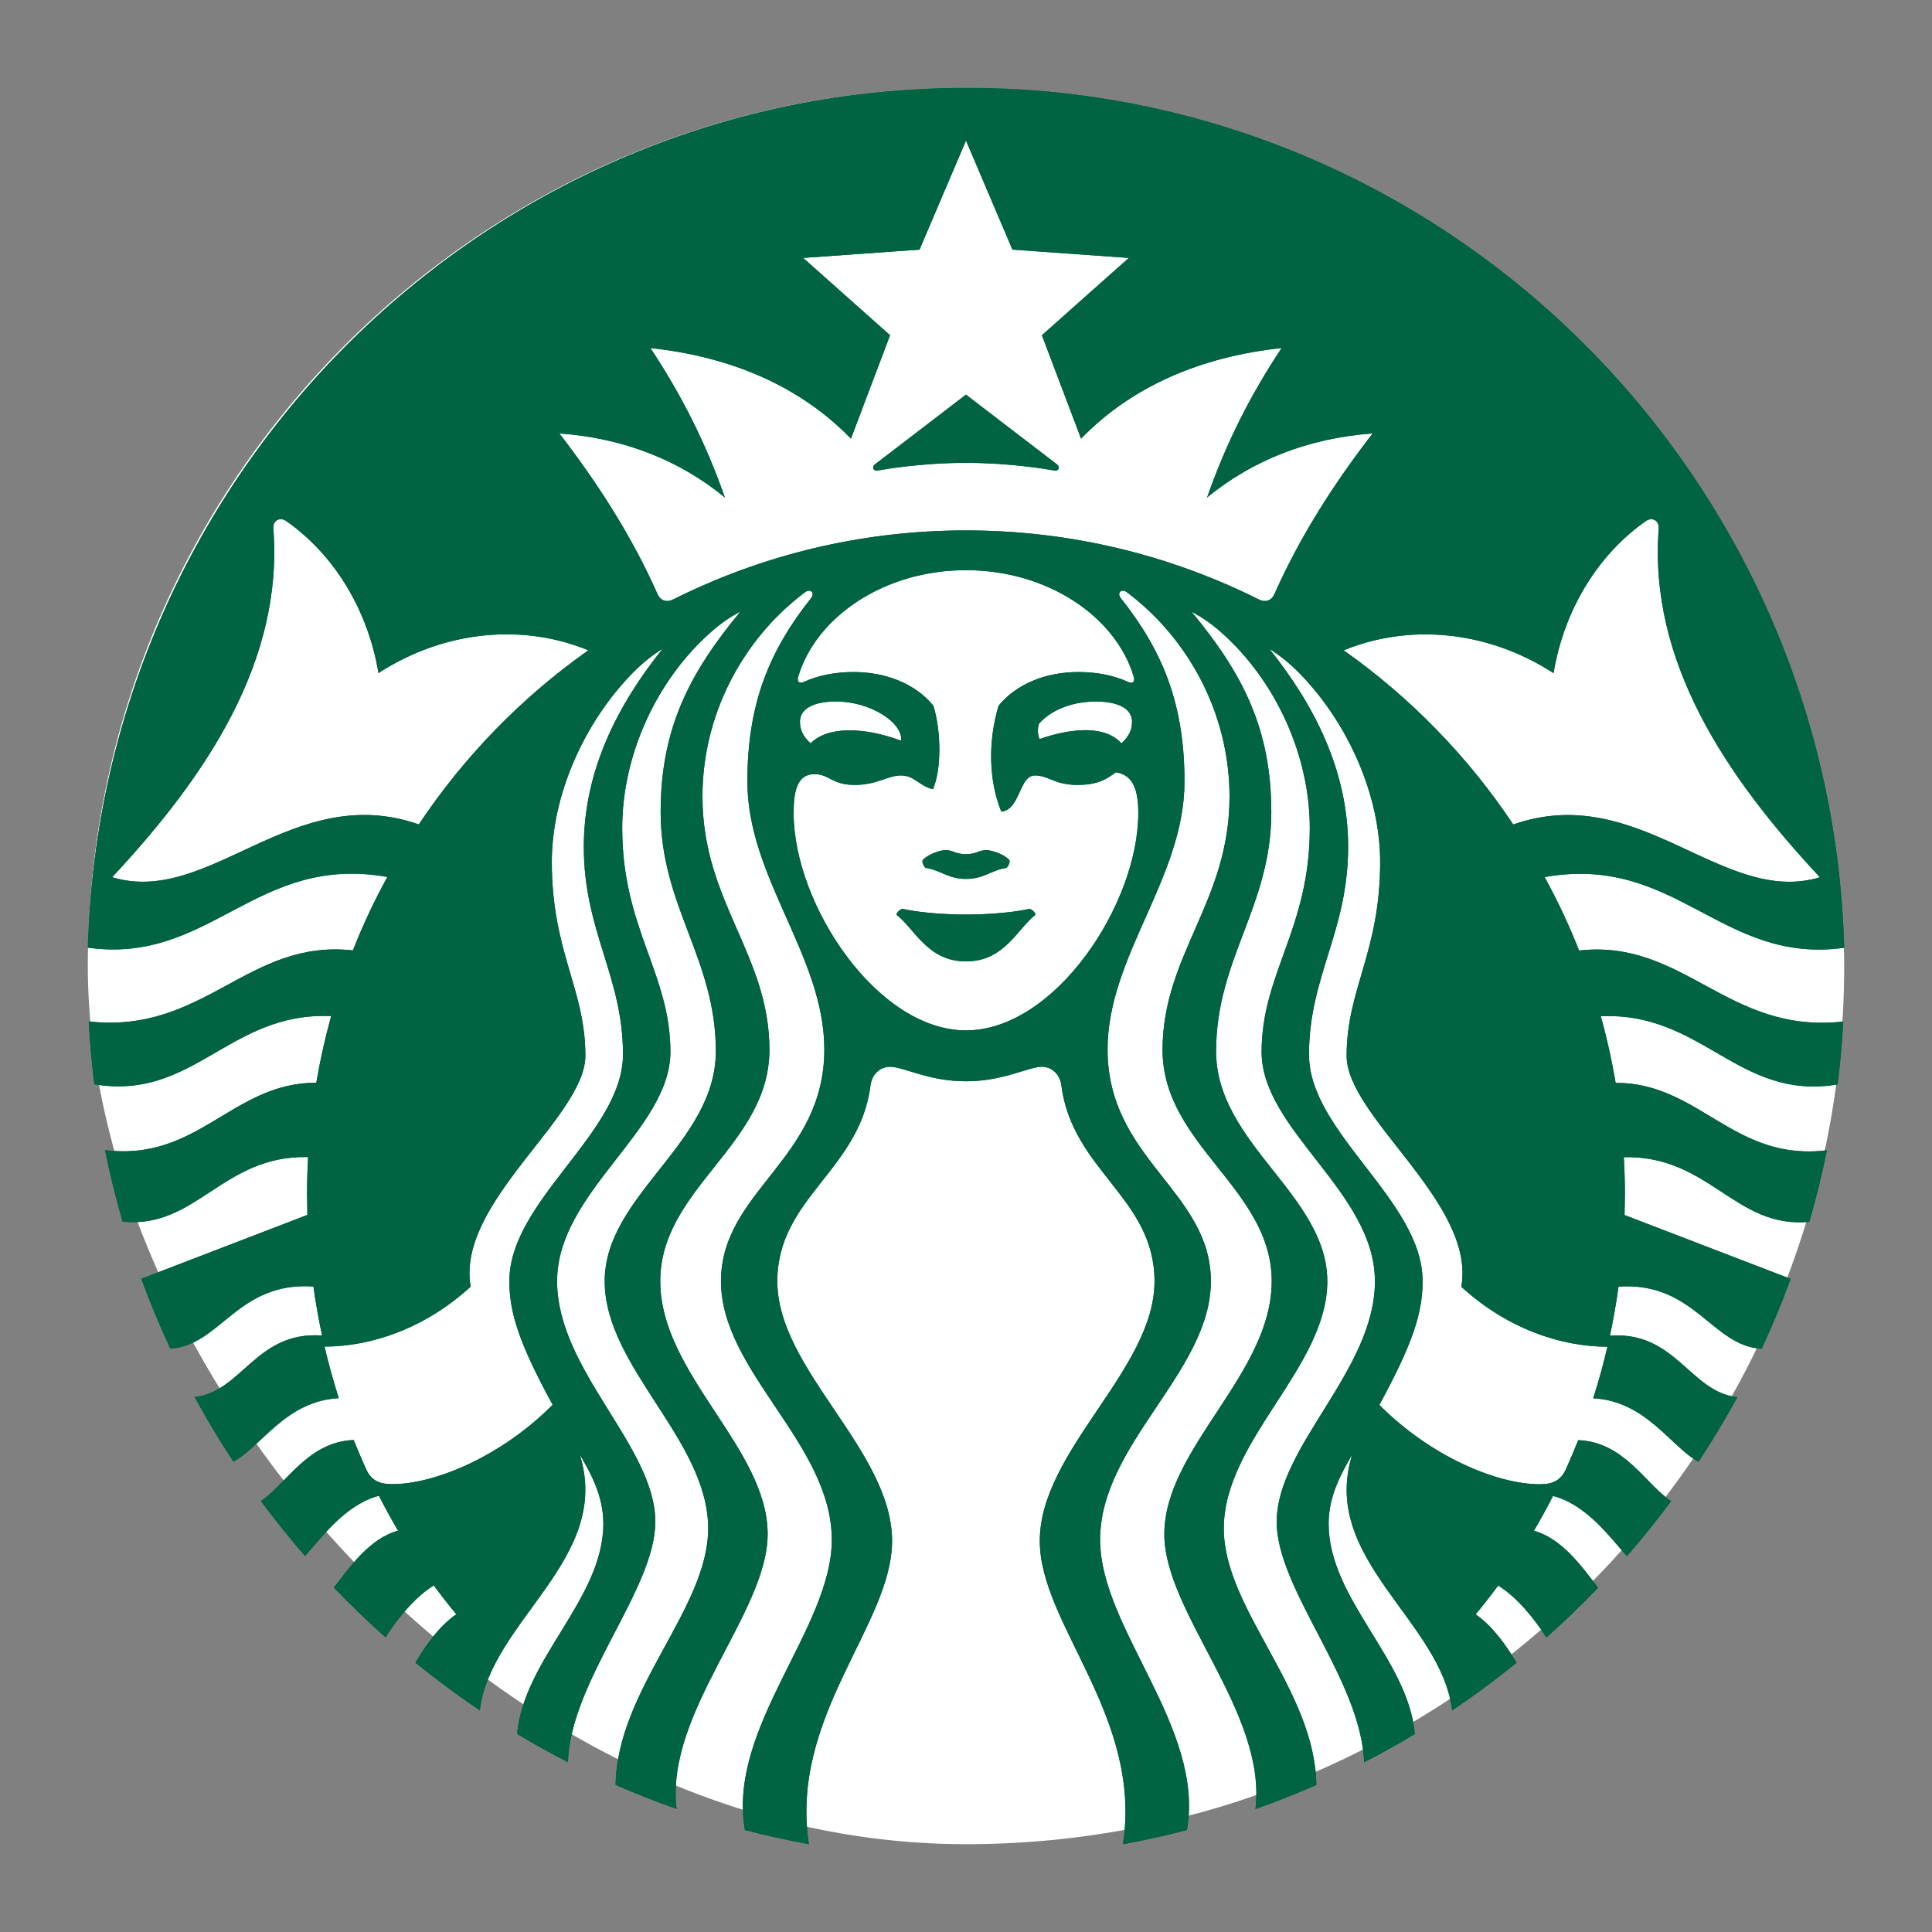
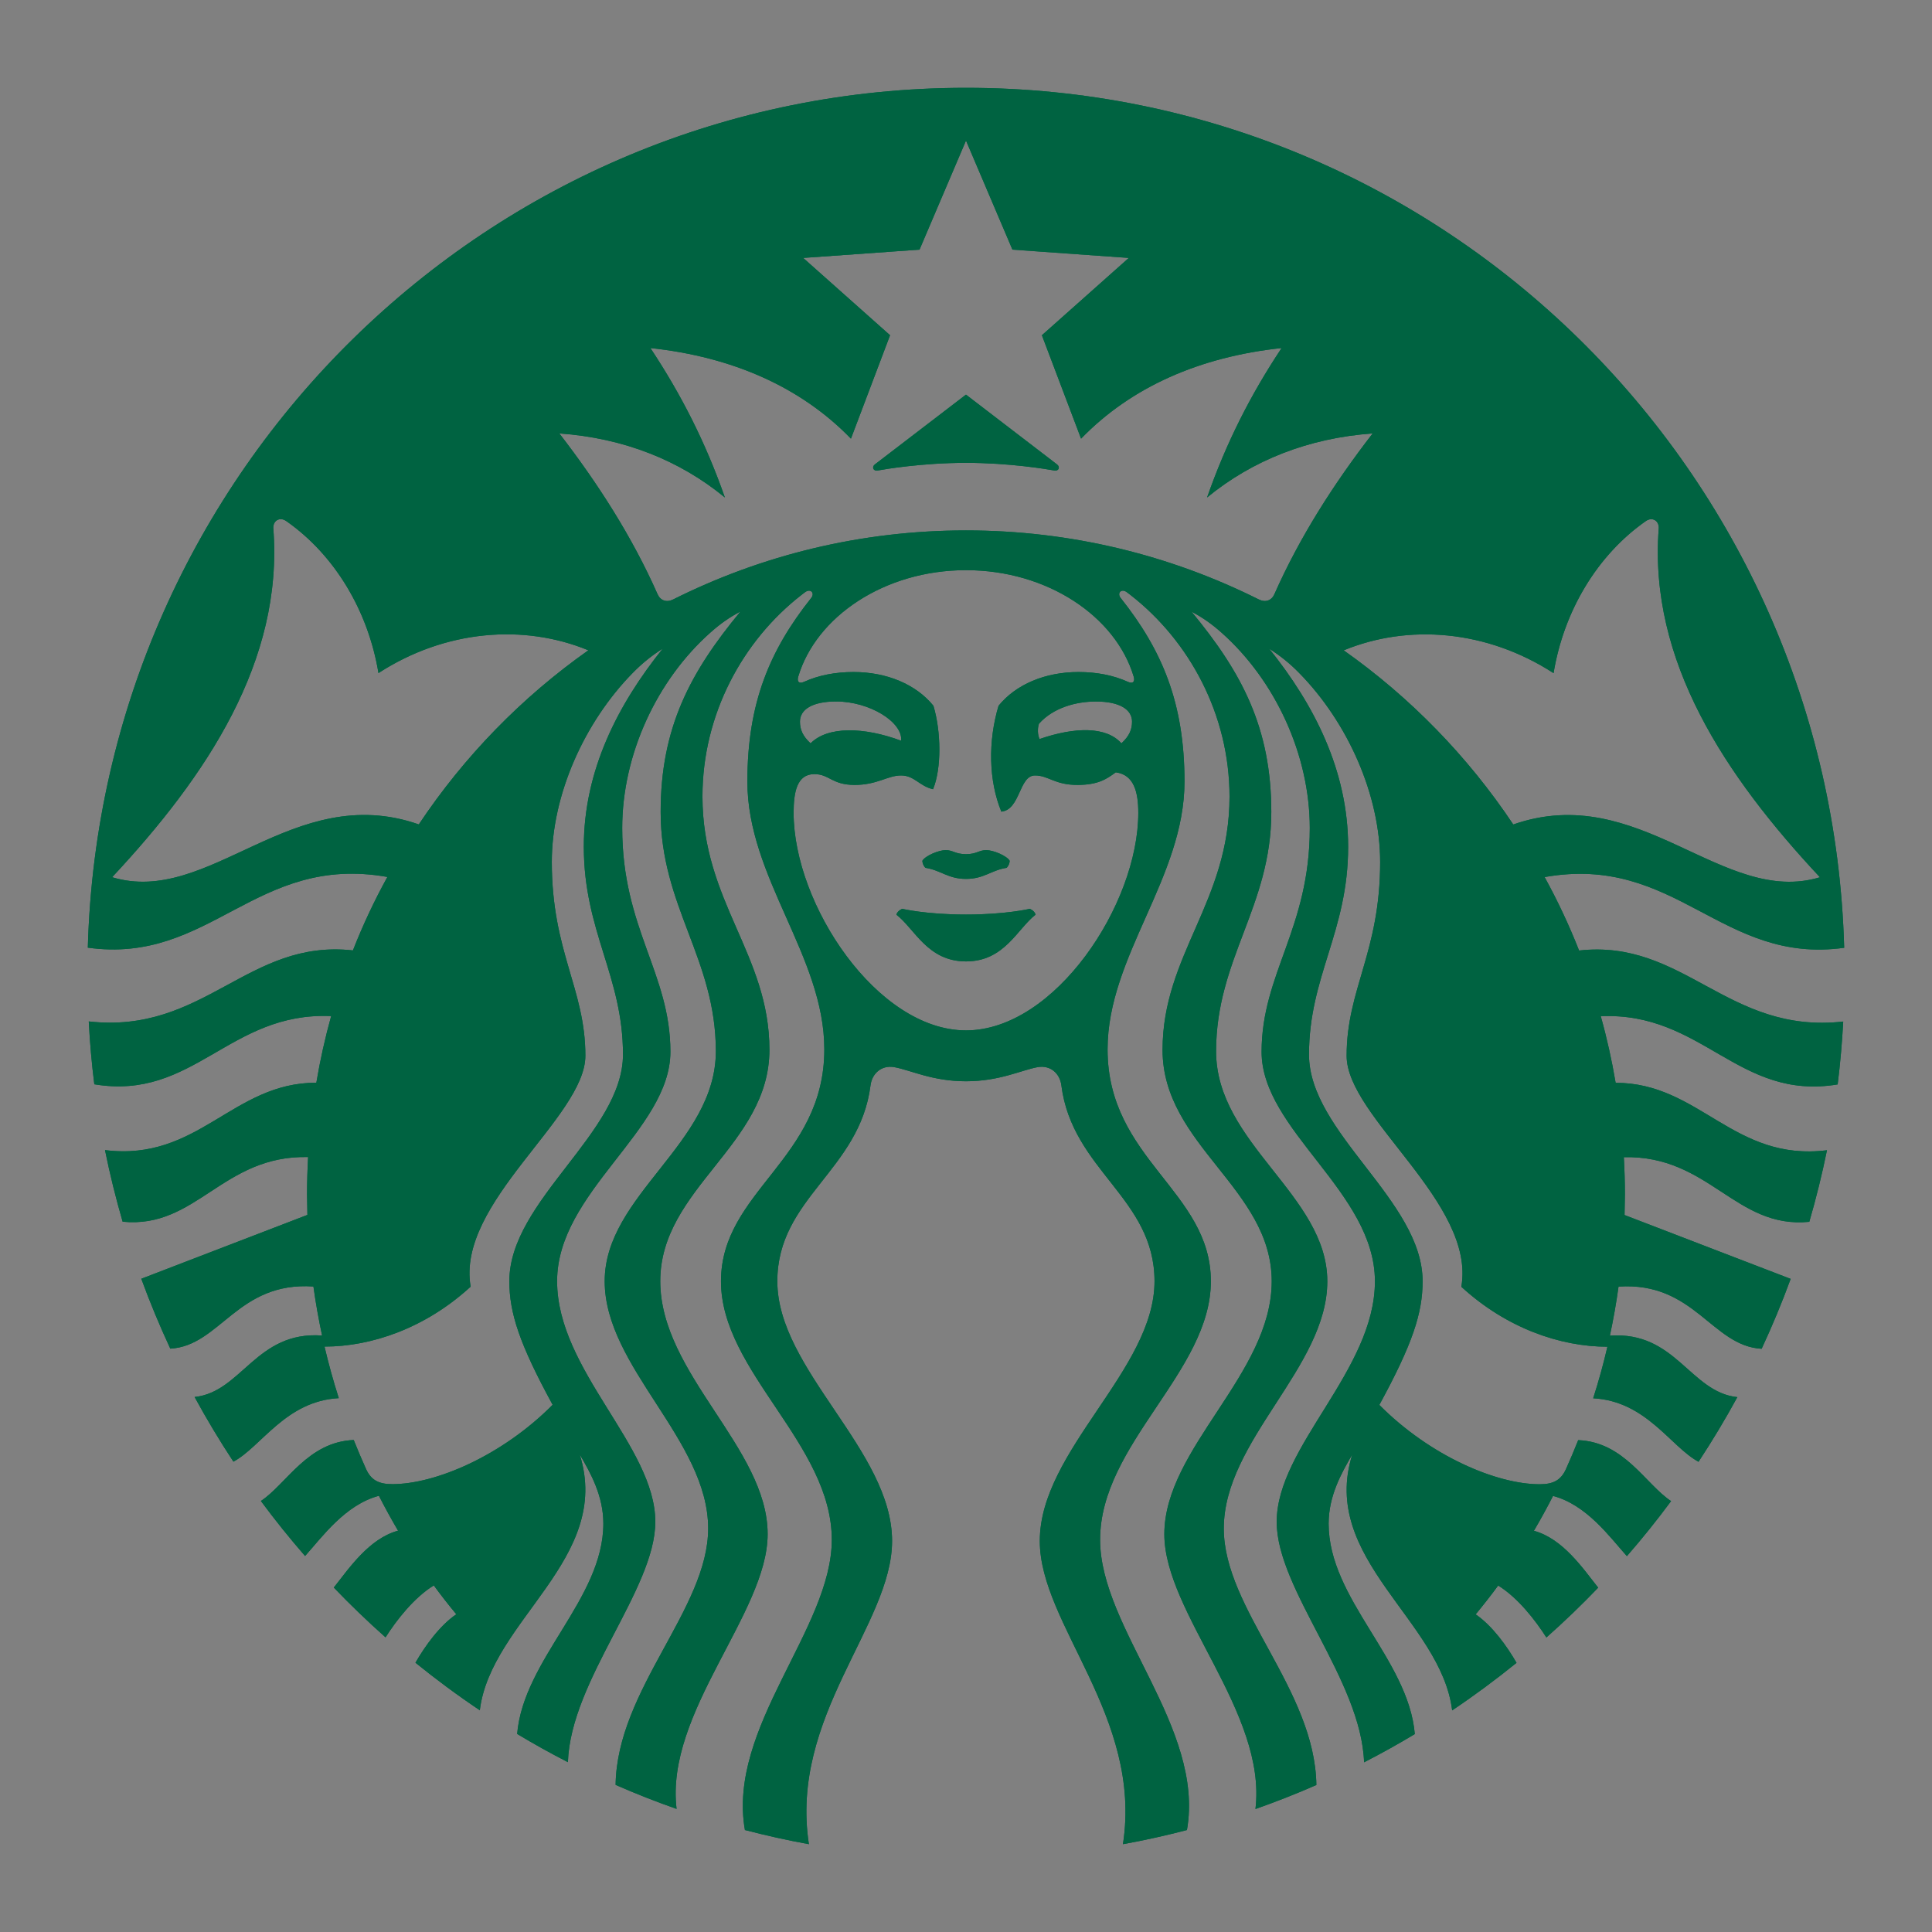
<svg xmlns="http://www.w3.org/2000/svg" width="88" height="88" viewBox="0 0 88 88" fill="none">
  <rect x="0" y="0" width="88" height="88" fill="#808080" stroke="none" />
-   <rect x="4" y="4" width="80" height="80" rx="40" fill="white" />
-   <path d="M48.024 21.431C47.673 21.368 45.982 21.082 44 21.082C42.018 21.082 40.327 21.367 39.976 21.431C39.775 21.468 39.697 21.269 39.85 21.153C39.989 21.05 43.999 17.975 43.999 17.975L48.145 21.153C48.302 21.269 48.225 21.468 48.024 21.431ZM41.096 41.396C41.096 41.396 40.884 41.473 40.828 41.661C41.669 42.311 42.247 43.791 44 43.791C45.753 43.791 46.331 42.311 47.17 41.661C47.116 41.471 46.904 41.396 46.904 41.396C46.904 41.396 45.806 41.657 44 41.657C42.194 41.657 41.096 41.396 41.096 41.396ZM44 38.906C43.513 38.906 43.407 38.721 43.074 38.722C42.758 38.723 42.145 38.977 42.011 39.21C42.021 39.328 42.063 39.434 42.149 39.528C42.858 39.636 43.178 40.033 44.001 40.033C44.824 40.033 45.143 39.636 45.854 39.528C45.937 39.434 45.982 39.329 45.991 39.21C45.859 38.977 45.245 38.725 44.927 38.722C44.594 38.719 44.486 38.906 44 38.906ZM83.956 46.53C83.905 47.493 83.82 48.449 83.703 49.394C79.173 50.149 77.554 46.082 72.913 46.287C73.191 47.278 73.416 48.289 73.59 49.321C77.416 49.318 78.958 52.923 83.216 52.392C82.992 53.494 82.722 54.581 82.411 55.652C79.045 55.985 77.859 52.615 73.963 52.708C73.995 53.267 74.012 53.831 74.012 54.401L73.996 55.343L81.562 58.251C81.166 59.336 80.723 60.396 80.24 61.435C77.966 61.309 77.181 58.37 73.722 58.603C73.618 59.357 73.486 60.102 73.328 60.837C76.333 60.624 76.98 63.412 79.133 63.638C78.585 64.645 77.994 65.626 77.366 66.582C76.09 65.894 74.985 63.818 72.567 63.69C72.815 62.919 73.032 62.136 73.216 61.341C71.071 61.341 68.618 60.498 66.562 58.611C67.228 54.787 61.337 50.892 61.337 48.091C61.337 45.049 62.864 43.365 62.864 39.264C62.864 36.22 61.397 32.918 59.184 30.661C58.756 30.223 58.317 29.868 57.813 29.55C59.846 32.084 61.406 35.089 61.406 38.57C61.406 42.432 59.623 44.471 59.623 48.036C59.623 51.6 64.798 54.684 64.798 58.36C64.798 59.806 64.34 61.218 62.827 63.992C65.15 66.331 68.177 67.606 70.13 67.606C70.763 67.606 71.103 67.411 71.33 66.91C71.525 66.477 71.71 66.039 71.885 65.597C73.988 65.679 74.951 67.605 76.116 68.373C75.477 69.237 74.806 70.072 74.103 70.88C73.323 70.009 72.274 68.544 70.739 68.137C70.464 68.674 70.174 69.205 69.868 69.725C71.19 70.088 72.094 71.432 72.795 72.316C72.04 73.104 71.254 73.859 70.436 74.585C69.925 73.784 69.13 72.768 68.24 72.219C67.91 72.668 67.567 73.106 67.214 73.532C67.972 74.05 68.64 74.981 69.076 75.74C68.132 76.504 67.155 77.228 66.144 77.906C65.645 73.811 60.098 71.005 61.593 66.254C61.102 67.091 60.517 68.138 60.517 69.399C60.517 72.838 64.153 75.567 64.442 78.985C63.689 79.439 62.918 79.866 62.132 80.271C62.001 76.515 58.152 72.404 58.152 69.321C58.152 65.879 62.626 62.423 62.626 58.36C62.626 54.295 57.464 51.481 57.464 47.911C57.464 44.345 59.659 42.293 59.659 37.721C59.659 34.372 58.08 30.983 55.64 28.817C55.208 28.433 54.783 28.128 54.272 27.861C56.573 30.641 57.906 33.164 57.906 36.991C57.906 41.29 55.391 43.677 55.391 47.886C55.391 52.096 60.457 54.437 60.457 58.361C60.457 62.285 55.742 65.593 55.742 69.624C55.742 73.292 59.898 76.953 59.959 81.304C59.051 81.703 58.125 82.067 57.184 82.398C57.712 78.002 53.034 73.468 53.034 69.881C53.034 65.96 57.925 62.589 57.925 58.361C57.925 54.131 52.953 52.165 52.953 47.823C52.953 43.483 56.003 41.08 56.003 36.285C56.003 32.548 54.172 29.187 51.496 27.104L51.327 26.975C51.075 26.787 50.867 27.014 51.045 27.237C52.939 29.62 53.952 32.029 53.952 35.597C53.952 39.984 50.448 43.548 50.448 47.797C50.448 52.812 55.153 54.246 55.153 58.361C55.153 62.475 50.108 65.766 50.108 70.134C50.108 74.184 54.883 78.68 54.064 83.355C53.106 83.605 52.135 83.823 51.149 84C52.046 78.178 47.361 73.998 47.361 70.189C47.361 66.066 52.587 62.39 52.587 58.361C52.587 54.561 48.836 53.319 48.343 49.431C48.275 48.901 47.852 48.507 47.269 48.605C46.508 48.745 45.531 49.25 43.997 49.25C42.463 49.25 41.487 48.743 40.724 48.605C40.143 48.508 39.72 48.902 39.652 49.431C39.16 53.319 35.406 54.56 35.406 58.361C35.406 62.39 40.633 66.064 40.633 70.189C40.633 73.998 35.949 78.178 36.844 84C35.86 83.821 34.887 83.604 33.93 83.355C33.111 78.68 37.887 74.184 37.887 70.134C37.887 65.766 32.84 62.475 32.84 58.361C32.84 54.246 37.547 52.812 37.547 47.797C37.547 43.548 34.042 39.985 34.042 35.597C34.042 32.031 35.054 29.621 36.949 27.237C37.127 27.014 36.92 26.787 36.667 26.975L36.499 27.104C33.826 29.182 31.996 32.543 31.996 36.28C31.996 41.075 35.046 43.478 35.046 47.817C35.046 52.158 30.074 54.124 30.074 58.356C30.074 62.584 34.965 65.954 34.965 69.876C34.965 73.464 30.287 77.997 30.817 82.393C29.873 82.062 28.948 81.697 28.04 81.299C28.102 76.947 32.256 73.285 32.256 69.619C32.256 65.588 27.543 62.28 27.543 58.356C27.543 54.432 32.606 52.091 32.606 47.88C32.606 43.671 30.092 41.285 30.092 36.986C30.092 33.158 31.425 30.636 33.726 27.855C33.213 28.123 32.789 28.428 32.358 28.812C29.919 30.977 28.341 34.366 28.341 37.715C28.341 42.287 30.536 44.339 30.536 47.906C30.536 51.475 25.375 54.289 25.375 58.355C25.375 62.417 29.848 65.875 29.848 69.315C29.848 72.4 25.996 76.511 25.867 80.265C25.081 79.861 24.31 79.433 23.556 78.979C23.847 75.562 27.482 72.832 27.482 69.393C27.482 68.133 26.898 67.086 26.406 66.249C27.901 70.999 22.353 73.805 21.855 77.9C20.843 77.223 19.866 76.498 18.923 75.735C19.358 74.977 20.026 74.044 20.785 73.527C20.43 73.103 20.089 72.663 19.759 72.214C18.867 72.763 18.07 73.778 17.561 74.579C16.746 73.855 15.959 73.098 15.204 72.311C15.904 71.427 16.809 70.083 18.131 69.72C17.825 69.2 17.534 68.67 17.259 68.131C15.724 68.539 14.675 70.004 13.896 70.874C13.193 70.065 12.521 69.231 11.883 68.368C13.047 67.599 14.01 65.672 16.112 65.591C16.288 66.032 16.474 66.47 16.669 66.904C16.895 67.406 17.237 67.601 17.869 67.601C19.822 67.601 22.847 66.325 25.172 63.987C23.659 61.213 23.2 59.801 23.2 58.355C23.2 54.681 28.376 51.596 28.376 48.031C28.376 44.466 26.592 42.427 26.592 38.565C26.592 35.084 28.153 32.079 30.186 29.544C29.681 29.863 29.243 30.218 28.814 30.656C26.602 32.914 25.134 36.214 25.134 39.258C25.134 43.36 26.663 45.044 26.663 48.086C26.663 50.887 20.77 54.781 21.437 58.606C19.38 60.493 16.927 61.335 14.781 61.335C14.968 62.131 15.185 62.913 15.431 63.684C13.014 63.813 11.908 65.89 10.632 66.577C10.002 65.621 9.413 64.64 8.864 63.632C11.016 63.406 11.664 60.619 14.671 60.831C14.513 60.096 14.38 59.35 14.276 58.598C10.816 58.364 10.031 61.304 7.757 61.429C7.275 60.391 6.832 59.33 6.436 58.246L14.002 55.338L13.986 54.396C13.986 53.826 14.004 53.261 14.034 52.702C10.138 52.611 8.952 55.98 5.586 55.647C5.276 54.576 5.006 53.49 4.783 52.386C9.038 52.917 10.581 49.313 14.409 49.316C14.582 48.284 14.808 47.273 15.084 46.281C10.444 46.078 8.824 50.145 4.296 49.388C4.177 48.444 4.093 47.488 4.043 46.525C9.307 47.117 11.281 42.756 16.075 43.29C16.527 42.135 17.053 41.019 17.645 39.944C11.635 38.879 9.594 43.943 4 43.165C4.604 21.433 22.281 4 44 4C65.719 4 83.396 21.433 84 43.17C78.405 43.948 76.364 38.886 70.355 39.949C70.946 41.024 71.471 42.141 71.925 43.295C76.716 42.76 78.69 47.123 83.956 46.53ZM26.799 29.62C23.853 28.406 20.286 28.686 17.239 30.657C16.767 27.802 15.229 25.264 13.039 23.734C12.736 23.523 12.422 23.723 12.45 24.076C12.913 30.11 9.411 35.35 5.106 39.956C9.543 41.3 13.321 35.542 19.076 37.551C21.141 34.454 23.763 31.762 26.799 29.62ZM44 25.97C40.285 25.97 37.173 28.086 36.358 30.821C36.296 31.031 36.381 31.167 36.621 31.058C37.289 30.755 38.05 30.61 38.876 30.61C40.391 30.61 41.726 31.171 42.516 32.146C42.865 33.307 42.894 34.989 42.499 35.948C41.875 35.807 41.651 35.321 41.042 35.321C40.432 35.321 39.96 35.752 38.926 35.752C37.894 35.752 37.772 35.26 37.093 35.26C36.294 35.26 36.148 36.089 36.148 37.025C36.148 41.195 39.952 46.933 43.999 46.933C48.044 46.933 51.848 41.195 51.848 37.025C51.848 36.089 51.657 35.288 50.822 35.179C50.406 35.482 50.023 35.752 49.071 35.752C48.038 35.752 47.752 35.321 47.144 35.321C46.409 35.321 46.482 36.882 45.61 36.969C45.028 35.561 45 33.755 45.483 32.146C46.274 31.171 47.608 30.61 49.123 30.61C49.949 30.61 50.715 30.757 51.376 31.058C51.617 31.167 51.702 31.029 51.639 30.821C50.825 28.086 47.715 25.97 44 25.97ZM49.914 31.953C49.023 31.953 47.979 32.228 47.323 32.965C47.255 33.165 47.255 33.463 47.351 33.662C48.966 33.105 50.39 33.083 51.079 33.858C51.445 33.522 51.563 33.22 51.563 32.869C51.563 32.328 51.016 31.953 49.914 31.953ZM36.921 33.858C37.7 33.072 39.342 33.106 41.048 33.74C41.123 32.885 39.604 31.951 38.086 31.951C36.983 31.951 36.437 32.326 36.437 32.869C36.437 33.22 36.555 33.524 36.921 33.858ZM62.523 19.742C59.59 19.953 57.042 20.968 54.981 22.659C55.856 20.159 56.967 17.972 58.376 15.853C54.641 16.252 51.519 17.628 49.241 19.98L47.457 15.27L51.416 11.748L46.115 11.37L44 6.403L41.883 11.37L36.583 11.748L40.541 15.27L38.759 19.98C36.48 17.628 33.357 16.252 29.625 15.853C31.031 17.974 32.142 20.16 33.017 22.659C30.958 20.966 28.41 19.952 25.477 19.742C27.236 22.021 28.796 24.451 29.951 27.064C30.082 27.358 30.362 27.455 30.664 27.303C34.682 25.291 39.209 24.16 43.999 24.16C48.788 24.16 53.314 25.293 57.334 27.303C57.637 27.455 57.917 27.358 58.047 27.064C59.203 24.451 60.762 22.021 62.523 19.742ZM68.927 37.554C74.679 35.545 78.458 41.301 82.896 39.958C78.59 35.353 75.09 30.113 75.553 24.079C75.581 23.726 75.265 23.524 74.963 23.736C72.772 25.267 71.234 27.804 70.763 30.66C67.715 28.689 64.15 28.408 61.204 29.622C64.235 31.762 66.859 34.454 68.927 37.554Z" fill="#006341" />
+   <path d="M48.024 21.431C47.673 21.368 45.982 21.082 44 21.082C42.018 21.082 40.327 21.367 39.976 21.431C39.775 21.468 39.697 21.269 39.85 21.153C39.989 21.05 43.999 17.975 43.999 17.975L48.145 21.153C48.302 21.269 48.225 21.468 48.024 21.431ZM41.096 41.396C41.096 41.396 40.884 41.473 40.828 41.661C41.669 42.311 42.247 43.791 44 43.791C45.753 43.791 46.331 42.311 47.17 41.661C47.116 41.471 46.904 41.396 46.904 41.396C46.904 41.396 45.806 41.657 44 41.657C42.194 41.657 41.096 41.396 41.096 41.396ZM44 38.906C43.513 38.906 43.407 38.721 43.074 38.722C42.758 38.723 42.145 38.977 42.011 39.21C42.021 39.328 42.063 39.434 42.149 39.528C42.858 39.636 43.178 40.033 44.001 40.033C44.824 40.033 45.143 39.636 45.854 39.528C45.937 39.434 45.982 39.329 45.991 39.21C45.859 38.977 45.245 38.725 44.927 38.722C44.594 38.719 44.486 38.906 44 38.906ZM83.956 46.53C83.905 47.493 83.82 48.449 83.703 49.394C79.173 50.149 77.554 46.082 72.913 46.287C73.191 47.278 73.416 48.289 73.59 49.321C77.416 49.318 78.958 52.923 83.216 52.392C82.992 53.494 82.722 54.581 82.411 55.652C79.045 55.985 77.859 52.615 73.963 52.708C73.995 53.267 74.012 53.831 74.012 54.401L73.996 55.343L81.562 58.251C81.166 59.336 80.723 60.396 80.24 61.435C77.966 61.309 77.181 58.37 73.722 58.603C73.618 59.357 73.486 60.102 73.328 60.837C76.333 60.624 76.98 63.412 79.133 63.638C78.585 64.645 77.994 65.626 77.366 66.582C76.09 65.894 74.985 63.818 72.567 63.69C72.815 62.919 73.032 62.136 73.216 61.341C71.071 61.341 68.618 60.498 66.562 58.611C67.228 54.787 61.337 50.892 61.337 48.091C61.337 45.049 62.864 43.365 62.864 39.264C62.864 36.22 61.397 32.918 59.184 30.661C58.756 30.223 58.317 29.868 57.813 29.55C59.846 32.084 61.406 35.089 61.406 38.57C61.406 42.432 59.623 44.471 59.623 48.036C59.623 51.6 64.798 54.684 64.798 58.36C64.798 59.806 64.34 61.218 62.827 63.992C65.15 66.331 68.177 67.606 70.13 67.606C70.763 67.606 71.103 67.411 71.33 66.91C71.525 66.477 71.71 66.039 71.885 65.597C73.988 65.679 74.951 67.605 76.116 68.373C75.477 69.237 74.806 70.072 74.103 70.88C73.323 70.009 72.274 68.544 70.739 68.137C70.464 68.674 70.174 69.205 69.868 69.725C71.19 70.088 72.094 71.432 72.795 72.316C72.04 73.104 71.254 73.859 70.436 74.585C69.925 73.784 69.13 72.768 68.24 72.219C67.91 72.668 67.567 73.106 67.214 73.532C67.972 74.05 68.64 74.981 69.076 75.74C68.132 76.504 67.155 77.228 66.144 77.906C65.645 73.811 60.098 71.005 61.593 66.254C61.102 67.091 60.517 68.138 60.517 69.399C60.517 72.838 64.153 75.567 64.442 78.985C63.689 79.439 62.918 79.866 62.132 80.271C62.001 76.515 58.152 72.404 58.152 69.321C58.152 65.879 62.626 62.423 62.626 58.36C62.626 54.295 57.464 51.481 57.464 47.911C57.464 44.345 59.659 42.293 59.659 37.721C59.659 34.372 58.08 30.983 55.64 28.817C55.208 28.433 54.783 28.128 54.272 27.861C56.573 30.641 57.906 33.164 57.906 36.991C57.906 41.29 55.391 43.677 55.391 47.886C55.391 52.096 60.457 54.437 60.457 58.361C60.457 62.285 55.742 65.593 55.742 69.624C55.742 73.292 59.898 76.953 59.959 81.304C59.051 81.703 58.125 82.067 57.184 82.398C57.712 78.002 53.034 73.468 53.034 69.881C53.034 65.96 57.925 62.589 57.925 58.361C57.925 54.131 52.953 52.165 52.953 47.823C52.953 43.483 56.003 41.08 56.003 36.285C56.003 32.548 54.172 29.187 51.496 27.104L51.327 26.975C51.075 26.787 50.867 27.014 51.045 27.237C52.939 29.62 53.952 32.029 53.952 35.597C53.952 39.984 50.448 43.548 50.448 47.797C50.448 52.812 55.153 54.246 55.153 58.361C55.153 62.475 50.108 65.766 50.108 70.134C50.108 74.184 54.883 78.68 54.064 83.355C53.106 83.605 52.135 83.823 51.149 84C52.046 78.178 47.361 73.998 47.361 70.189C47.361 66.066 52.587 62.39 52.587 58.361C52.587 54.561 48.836 53.319 48.343 49.431C48.275 48.901 47.852 48.507 47.269 48.605C46.508 48.745 45.531 49.25 43.997 49.25C42.463 49.25 41.487 48.743 40.724 48.605C40.143 48.508 39.72 48.902 39.652 49.431C39.16 53.319 35.406 54.56 35.406 58.361C35.406 62.39 40.633 66.064 40.633 70.189C40.633 73.998 35.949 78.178 36.844 84C35.86 83.821 34.887 83.604 33.93 83.355C33.111 78.68 37.887 74.184 37.887 70.134C37.887 65.766 32.84 62.475 32.84 58.361C32.84 54.246 37.547 52.812 37.547 47.797C37.547 43.548 34.042 39.985 34.042 35.597C34.042 32.031 35.054 29.621 36.949 27.237C37.127 27.014 36.92 26.787 36.667 26.975L36.499 27.104C33.826 29.182 31.996 32.543 31.996 36.28C31.996 41.075 35.046 43.478 35.046 47.817C35.046 52.158 30.074 54.124 30.074 58.356C30.074 62.584 34.965 65.954 34.965 69.876C34.965 73.464 30.287 77.997 30.817 82.393C29.873 82.062 28.948 81.697 28.04 81.299C28.102 76.947 32.256 73.285 32.256 69.619C32.256 65.588 27.543 62.28 27.543 58.356C27.543 54.432 32.606 52.091 32.606 47.88C32.606 43.671 30.092 41.285 30.092 36.986C30.092 33.158 31.425 30.636 33.726 27.855C33.213 28.123 32.789 28.428 32.358 28.812C29.919 30.977 28.341 34.366 28.341 37.715C28.341 42.287 30.536 44.339 30.536 47.906C30.536 51.475 25.375 54.289 25.375 58.355C25.375 62.417 29.848 65.875 29.848 69.315C29.848 72.4 25.996 76.511 25.867 80.265C25.081 79.861 24.31 79.433 23.556 78.979C23.847 75.562 27.482 72.832 27.482 69.393C27.482 68.133 26.898 67.086 26.406 66.249C27.901 70.999 22.353 73.805 21.855 77.9C20.843 77.223 19.866 76.498 18.923 75.735C19.358 74.977 20.026 74.044 20.785 73.527C20.43 73.103 20.089 72.663 19.759 72.214C18.867 72.763 18.07 73.778 17.561 74.579C16.746 73.855 15.959 73.098 15.204 72.311C15.904 71.427 16.809 70.083 18.131 69.72C17.825 69.2 17.534 68.67 17.259 68.131C15.724 68.539 14.675 70.004 13.896 70.874C13.193 70.065 12.521 69.231 11.883 68.368C13.047 67.599 14.01 65.672 16.112 65.591C16.288 66.032 16.474 66.47 16.669 66.904C16.895 67.406 17.237 67.601 17.869 67.601C19.822 67.601 22.847 66.325 25.172 63.987C23.659 61.213 23.2 59.801 23.2 58.355C23.2 54.681 28.376 51.596 28.376 48.031C28.376 44.466 26.592 42.427 26.592 38.565C26.592 35.084 28.153 32.079 30.186 29.544C29.681 29.863 29.243 30.218 28.814 30.656C26.602 32.914 25.134 36.214 25.134 39.258C25.134 43.36 26.663 45.044 26.663 48.086C26.663 50.887 20.77 54.781 21.437 58.606C19.38 60.493 16.927 61.335 14.781 61.335C14.968 62.131 15.185 62.913 15.431 63.684C13.014 63.813 11.908 65.89 10.632 66.577C10.002 65.621 9.413 64.64 8.864 63.632C11.016 63.406 11.664 60.619 14.671 60.831C14.513 60.096 14.38 59.35 14.276 58.598C10.816 58.364 10.031 61.304 7.757 61.429C7.275 60.391 6.832 59.33 6.436 58.246L14.002 55.338L13.986 54.396C13.986 53.826 14.004 53.261 14.034 52.702C10.138 52.611 8.952 55.98 5.586 55.647C5.276 54.576 5.006 53.49 4.783 52.386C9.038 52.917 10.581 49.313 14.409 49.316C14.582 48.284 14.808 47.273 15.084 46.281C10.444 46.078 8.824 50.145 4.296 49.388C4.177 48.444 4.093 47.488 4.043 46.525C9.307 47.117 11.281 42.756 16.075 43.29C16.527 42.135 17.053 41.019 17.645 39.944C11.635 38.879 9.594 43.943 4 43.165C4.604 21.433 22.281 4 44 4C65.719 4 83.396 21.433 84 43.17C78.405 43.948 76.364 38.886 70.355 39.949C70.946 41.024 71.471 42.141 71.925 43.295C76.716 42.76 78.69 47.123 83.956 46.53M26.799 29.62C23.853 28.406 20.286 28.686 17.239 30.657C16.767 27.802 15.229 25.264 13.039 23.734C12.736 23.523 12.422 23.723 12.45 24.076C12.913 30.11 9.411 35.35 5.106 39.956C9.543 41.3 13.321 35.542 19.076 37.551C21.141 34.454 23.763 31.762 26.799 29.62ZM44 25.97C40.285 25.97 37.173 28.086 36.358 30.821C36.296 31.031 36.381 31.167 36.621 31.058C37.289 30.755 38.05 30.61 38.876 30.61C40.391 30.61 41.726 31.171 42.516 32.146C42.865 33.307 42.894 34.989 42.499 35.948C41.875 35.807 41.651 35.321 41.042 35.321C40.432 35.321 39.96 35.752 38.926 35.752C37.894 35.752 37.772 35.26 37.093 35.26C36.294 35.26 36.148 36.089 36.148 37.025C36.148 41.195 39.952 46.933 43.999 46.933C48.044 46.933 51.848 41.195 51.848 37.025C51.848 36.089 51.657 35.288 50.822 35.179C50.406 35.482 50.023 35.752 49.071 35.752C48.038 35.752 47.752 35.321 47.144 35.321C46.409 35.321 46.482 36.882 45.61 36.969C45.028 35.561 45 33.755 45.483 32.146C46.274 31.171 47.608 30.61 49.123 30.61C49.949 30.61 50.715 30.757 51.376 31.058C51.617 31.167 51.702 31.029 51.639 30.821C50.825 28.086 47.715 25.97 44 25.97ZM49.914 31.953C49.023 31.953 47.979 32.228 47.323 32.965C47.255 33.165 47.255 33.463 47.351 33.662C48.966 33.105 50.39 33.083 51.079 33.858C51.445 33.522 51.563 33.22 51.563 32.869C51.563 32.328 51.016 31.953 49.914 31.953ZM36.921 33.858C37.7 33.072 39.342 33.106 41.048 33.74C41.123 32.885 39.604 31.951 38.086 31.951C36.983 31.951 36.437 32.326 36.437 32.869C36.437 33.22 36.555 33.524 36.921 33.858ZM62.523 19.742C59.59 19.953 57.042 20.968 54.981 22.659C55.856 20.159 56.967 17.972 58.376 15.853C54.641 16.252 51.519 17.628 49.241 19.98L47.457 15.27L51.416 11.748L46.115 11.37L44 6.403L41.883 11.37L36.583 11.748L40.541 15.27L38.759 19.98C36.48 17.628 33.357 16.252 29.625 15.853C31.031 17.974 32.142 20.16 33.017 22.659C30.958 20.966 28.41 19.952 25.477 19.742C27.236 22.021 28.796 24.451 29.951 27.064C30.082 27.358 30.362 27.455 30.664 27.303C34.682 25.291 39.209 24.16 43.999 24.16C48.788 24.16 53.314 25.293 57.334 27.303C57.637 27.455 57.917 27.358 58.047 27.064C59.203 24.451 60.762 22.021 62.523 19.742ZM68.927 37.554C74.679 35.545 78.458 41.301 82.896 39.958C78.59 35.353 75.09 30.113 75.553 24.079C75.581 23.726 75.265 23.524 74.963 23.736C72.772 25.267 71.234 27.804 70.763 30.66C67.715 28.689 64.15 28.408 61.204 29.622C64.235 31.762 66.859 34.454 68.927 37.554Z" fill="#006341" />
  <path d="M48.024 21.431C47.673 21.368 45.982 21.082 44 21.082C42.018 21.082 40.327 21.367 39.976 21.431C39.775 21.468 39.697 21.269 39.85 21.153C39.989 21.05 43.999 17.975 43.999 17.975L48.145 21.153C48.302 21.269 48.225 21.468 48.024 21.431ZM41.096 41.396C41.096 41.396 40.884 41.473 40.828 41.661C41.669 42.311 42.247 43.791 44 43.791C45.753 43.791 46.331 42.311 47.17 41.661C47.116 41.471 46.904 41.396 46.904 41.396C46.904 41.396 45.806 41.657 44 41.657C42.194 41.657 41.096 41.396 41.096 41.396ZM44 38.906C43.513 38.906 43.407 38.721 43.074 38.722C42.758 38.723 42.145 38.977 42.011 39.21C42.021 39.328 42.063 39.434 42.149 39.528C42.858 39.636 43.178 40.033 44.001 40.033C44.824 40.033 45.143 39.636 45.854 39.528C45.937 39.434 45.982 39.329 45.991 39.21C45.859 38.977 45.245 38.725 44.927 38.722C44.594 38.719 44.486 38.906 44 38.906ZM83.956 46.53C83.905 47.493 83.82 48.449 83.703 49.394C79.173 50.149 77.554 46.082 72.913 46.287C73.191 47.278 73.416 48.289 73.59 49.321C77.416 49.318 78.958 52.923 83.216 52.392C82.992 53.494 82.722 54.581 82.411 55.652C79.045 55.985 77.859 52.615 73.963 52.708C73.995 53.267 74.012 53.831 74.012 54.401L73.996 55.343L81.562 58.251C81.166 59.336 80.723 60.396 80.24 61.435C77.966 61.309 77.181 58.37 73.722 58.603C73.618 59.357 73.486 60.102 73.328 60.837C76.333 60.624 76.98 63.412 79.133 63.638C78.585 64.645 77.994 65.626 77.366 66.582C76.09 65.894 74.985 63.818 72.567 63.69C72.815 62.919 73.032 62.136 73.216 61.341C71.071 61.341 68.618 60.498 66.562 58.611C67.228 54.787 61.337 50.892 61.337 48.091C61.337 45.049 62.864 43.365 62.864 39.264C62.864 36.22 61.397 32.918 59.184 30.661C58.756 30.223 58.317 29.868 57.813 29.55C59.846 32.084 61.406 35.089 61.406 38.57C61.406 42.432 59.623 44.471 59.623 48.036C59.623 51.6 64.798 54.684 64.798 58.36C64.798 59.806 64.34 61.218 62.827 63.992C65.15 66.331 68.177 67.606 70.13 67.606C70.763 67.606 71.103 67.411 71.33 66.91C71.525 66.477 71.71 66.039 71.885 65.597C73.988 65.679 74.951 67.605 76.116 68.373C75.477 69.237 74.806 70.072 74.103 70.88C73.323 70.009 72.274 68.544 70.739 68.137C70.464 68.674 70.174 69.205 69.868 69.725C71.19 70.088 72.094 71.432 72.795 72.316C72.04 73.104 71.254 73.859 70.436 74.585C69.925 73.784 69.13 72.768 68.24 72.219C67.91 72.668 67.567 73.106 67.214 73.532C67.972 74.05 68.64 74.981 69.076 75.74C68.132 76.504 67.155 77.228 66.144 77.906C65.645 73.811 60.098 71.005 61.593 66.254C61.102 67.091 60.517 68.138 60.517 69.399C60.517 72.838 64.153 75.567 64.442 78.985C63.689 79.439 62.918 79.866 62.132 80.271C62.001 76.515 58.152 72.404 58.152 69.321C58.152 65.879 62.626 62.423 62.626 58.36C62.626 54.295 57.464 51.481 57.464 47.911C57.464 44.345 59.659 42.293 59.659 37.721C59.659 34.372 58.08 30.983 55.64 28.817C55.208 28.433 54.783 28.128 54.272 27.861C56.573 30.641 57.906 33.164 57.906 36.991C57.906 41.29 55.391 43.677 55.391 47.886C55.391 52.096 60.457 54.437 60.457 58.361C60.457 62.285 55.742 65.593 55.742 69.624C55.742 73.292 59.898 76.953 59.959 81.304C59.051 81.703 58.125 82.067 57.184 82.398C57.712 78.002 53.034 73.468 53.034 69.881C53.034 65.96 57.925 62.589 57.925 58.361C57.925 54.131 52.953 52.165 52.953 47.823C52.953 43.483 56.003 41.08 56.003 36.285C56.003 32.548 54.172 29.187 51.496 27.104L51.327 26.975C51.075 26.787 50.867 27.014 51.045 27.237C52.939 29.62 53.952 32.029 53.952 35.597C53.952 39.984 50.448 43.548 50.448 47.797C50.448 52.812 55.153 54.246 55.153 58.361C55.153 62.475 50.108 65.766 50.108 70.134C50.108 74.184 54.883 78.68 54.064 83.355C53.106 83.605 52.135 83.823 51.149 84C52.046 78.178 47.361 73.998 47.361 70.189C47.361 66.066 52.587 62.39 52.587 58.361C52.587 54.561 48.836 53.319 48.343 49.431C48.275 48.901 47.852 48.507 47.269 48.605C46.508 48.745 45.531 49.25 43.997 49.25C42.463 49.25 41.487 48.743 40.724 48.605C40.143 48.508 39.72 48.902 39.652 49.431C39.16 53.319 35.406 54.56 35.406 58.361C35.406 62.39 40.633 66.064 40.633 70.189C40.633 73.998 35.949 78.178 36.844 84C35.86 83.821 34.887 83.604 33.93 83.355C33.111 78.68 37.887 74.184 37.887 70.134C37.887 65.766 32.84 62.475 32.84 58.361C32.84 54.246 37.547 52.812 37.547 47.797C37.547 43.548 34.042 39.985 34.042 35.597C34.042 32.031 35.054 29.621 36.949 27.237C37.127 27.014 36.92 26.787 36.667 26.975L36.499 27.104C33.826 29.182 31.996 32.543 31.996 36.28C31.996 41.075 35.046 43.478 35.046 47.817C35.046 52.158 30.074 54.124 30.074 58.356C30.074 62.584 34.965 65.954 34.965 69.876C34.965 73.464 30.287 77.997 30.817 82.393C29.873 82.062 28.948 81.697 28.04 81.299C28.102 76.947 32.256 73.285 32.256 69.619C32.256 65.588 27.543 62.28 27.543 58.356C27.543 54.432 32.606 52.091 32.606 47.88C32.606 43.671 30.092 41.285 30.092 36.986C30.092 33.158 31.425 30.636 33.726 27.855C33.213 28.123 32.789 28.428 32.358 28.812C29.919 30.977 28.341 34.366 28.341 37.715C28.341 42.287 30.536 44.339 30.536 47.906C30.536 51.475 25.375 54.289 25.375 58.355C25.375 62.417 29.848 65.875 29.848 69.315C29.848 72.4 25.996 76.511 25.867 80.265C25.081 79.861 24.31 79.433 23.556 78.979C23.847 75.562 27.482 72.832 27.482 69.393C27.482 68.133 26.898 67.086 26.406 66.249C27.901 70.999 22.353 73.805 21.855 77.9C20.843 77.223 19.866 76.498 18.923 75.735C19.358 74.977 20.026 74.044 20.785 73.527C20.43 73.103 20.089 72.663 19.759 72.214C18.867 72.763 18.07 73.778 17.561 74.579C16.746 73.855 15.959 73.098 15.204 72.311C15.904 71.427 16.809 70.083 18.131 69.72C17.825 69.2 17.534 68.67 17.259 68.131C15.724 68.539 14.675 70.004 13.896 70.874C13.193 70.065 12.521 69.231 11.883 68.368C13.047 67.599 14.01 65.672 16.112 65.591C16.288 66.032 16.474 66.47 16.669 66.904C16.895 67.406 17.237 67.601 17.869 67.601C19.822 67.601 22.847 66.325 25.172 63.987C23.659 61.213 23.2 59.801 23.2 58.355C23.2 54.681 28.376 51.596 28.376 48.031C28.376 44.466 26.592 42.427 26.592 38.565C26.592 35.084 28.153 32.079 30.186 29.544C29.681 29.863 29.243 30.218 28.814 30.656C26.602 32.914 25.134 36.214 25.134 39.258C25.134 43.36 26.663 45.044 26.663 48.086C26.663 50.887 20.77 54.781 21.437 58.606C19.38 60.493 16.927 61.335 14.781 61.335C14.968 62.131 15.185 62.913 15.431 63.684C13.014 63.813 11.908 65.89 10.632 66.577C10.002 65.621 9.413 64.64 8.864 63.632C11.016 63.406 11.664 60.619 14.671 60.831C14.513 60.096 14.38 59.35 14.276 58.598C10.816 58.364 10.031 61.304 7.757 61.429C7.275 60.391 6.832 59.33 6.436 58.246L14.002 55.338L13.986 54.396C13.986 53.826 14.004 53.261 14.034 52.702C10.138 52.611 8.952 55.98 5.586 55.647C5.276 54.576 5.006 53.49 4.783 52.386C9.038 52.917 10.581 49.313 14.409 49.316C14.582 48.284 14.808 47.273 15.084 46.281C10.444 46.078 8.824 50.145 4.296 49.388C4.177 48.444 4.093 47.488 4.043 46.525C9.307 47.117 11.281 42.756 16.075 43.29C16.527 42.135 17.053 41.019 17.645 39.944C11.635 38.879 9.594 43.943 4 43.165C4.604 21.433 22.281 4 44 4C65.719 4 83.396 21.433 84 43.17C78.405 43.948 76.364 38.886 70.355 39.949C70.946 41.024 71.471 42.141 71.925 43.295C76.716 42.76 78.69 47.123 83.956 46.53ZM26.799 29.62C23.853 28.406 20.286 28.686 17.239 30.657C16.767 27.802 15.229 25.264 13.039 23.734C12.736 23.523 12.422 23.723 12.45 24.076C12.913 30.11 9.411 35.35 5.106 39.956C9.543 41.3 13.321 35.542 19.076 37.551C21.141 34.454 23.763 31.762 26.799 29.62ZM44 25.97C40.285 25.97 37.173 28.086 36.358 30.821C36.296 31.031 36.381 31.167 36.621 31.058C37.289 30.755 38.05 30.61 38.876 30.61C40.391 30.61 41.726 31.171 42.516 32.146C42.865 33.307 42.894 34.989 42.499 35.948C41.875 35.807 41.651 35.321 41.042 35.321C40.432 35.321 39.96 35.752 38.926 35.752C37.894 35.752 37.772 35.26 37.093 35.26C36.294 35.26 36.148 36.089 36.148 37.025C36.148 41.195 39.952 46.933 43.999 46.933C48.044 46.933 51.848 41.195 51.848 37.025C51.848 36.089 51.657 35.288 50.822 35.179C50.406 35.482 50.023 35.752 49.071 35.752C48.038 35.752 47.752 35.321 47.144 35.321C46.409 35.321 46.482 36.882 45.61 36.969C45.028 35.561 45 33.755 45.483 32.146C46.274 31.171 47.608 30.61 49.123 30.61C49.949 30.61 50.715 30.757 51.376 31.058C51.617 31.167 51.702 31.029 51.639 30.821C50.825 28.086 47.715 25.97 44 25.97ZM49.914 31.953C49.023 31.953 47.979 32.228 47.323 32.965C47.255 33.165 47.255 33.463 47.351 33.662C48.966 33.105 50.39 33.083 51.079 33.858C51.445 33.522 51.563 33.22 51.563 32.869C51.563 32.328 51.016 31.953 49.914 31.953ZM36.921 33.858C37.7 33.072 39.342 33.106 41.048 33.74C41.123 32.885 39.604 31.951 38.086 31.951C36.983 31.951 36.437 32.326 36.437 32.869C36.437 33.22 36.555 33.524 36.921 33.858ZM62.523 19.742C59.59 19.953 57.042 20.968 54.981 22.659C55.856 20.159 56.967 17.972 58.376 15.853C54.641 16.252 51.519 17.628 49.241 19.98L47.457 15.27L51.416 11.748L46.115 11.37L44 6.403L41.883 11.37L36.583 11.748L40.541 15.27L38.759 19.98C36.48 17.628 33.357 16.252 29.625 15.853C31.031 17.974 32.142 20.16 33.017 22.659C30.958 20.966 28.41 19.952 25.477 19.742C27.236 22.021 28.796 24.451 29.951 27.064C30.082 27.358 30.362 27.455 30.664 27.303C34.682 25.291 39.209 24.16 43.999 24.16C48.788 24.16 53.314 25.293 57.334 27.303C57.637 27.455 57.917 27.358 58.047 27.064C59.203 24.451 60.762 22.021 62.523 19.742ZM68.927 37.554C74.679 35.545 78.458 41.301 82.896 39.958C78.59 35.353 75.09 30.113 75.553 24.079C75.581 23.726 75.265 23.524 74.963 23.736C72.772 25.267 71.234 27.804 70.763 30.66C67.715 28.689 64.15 28.408 61.204 29.622C64.235 31.762 66.859 34.454 68.927 37.554Z" fill="#006341" />
</svg>